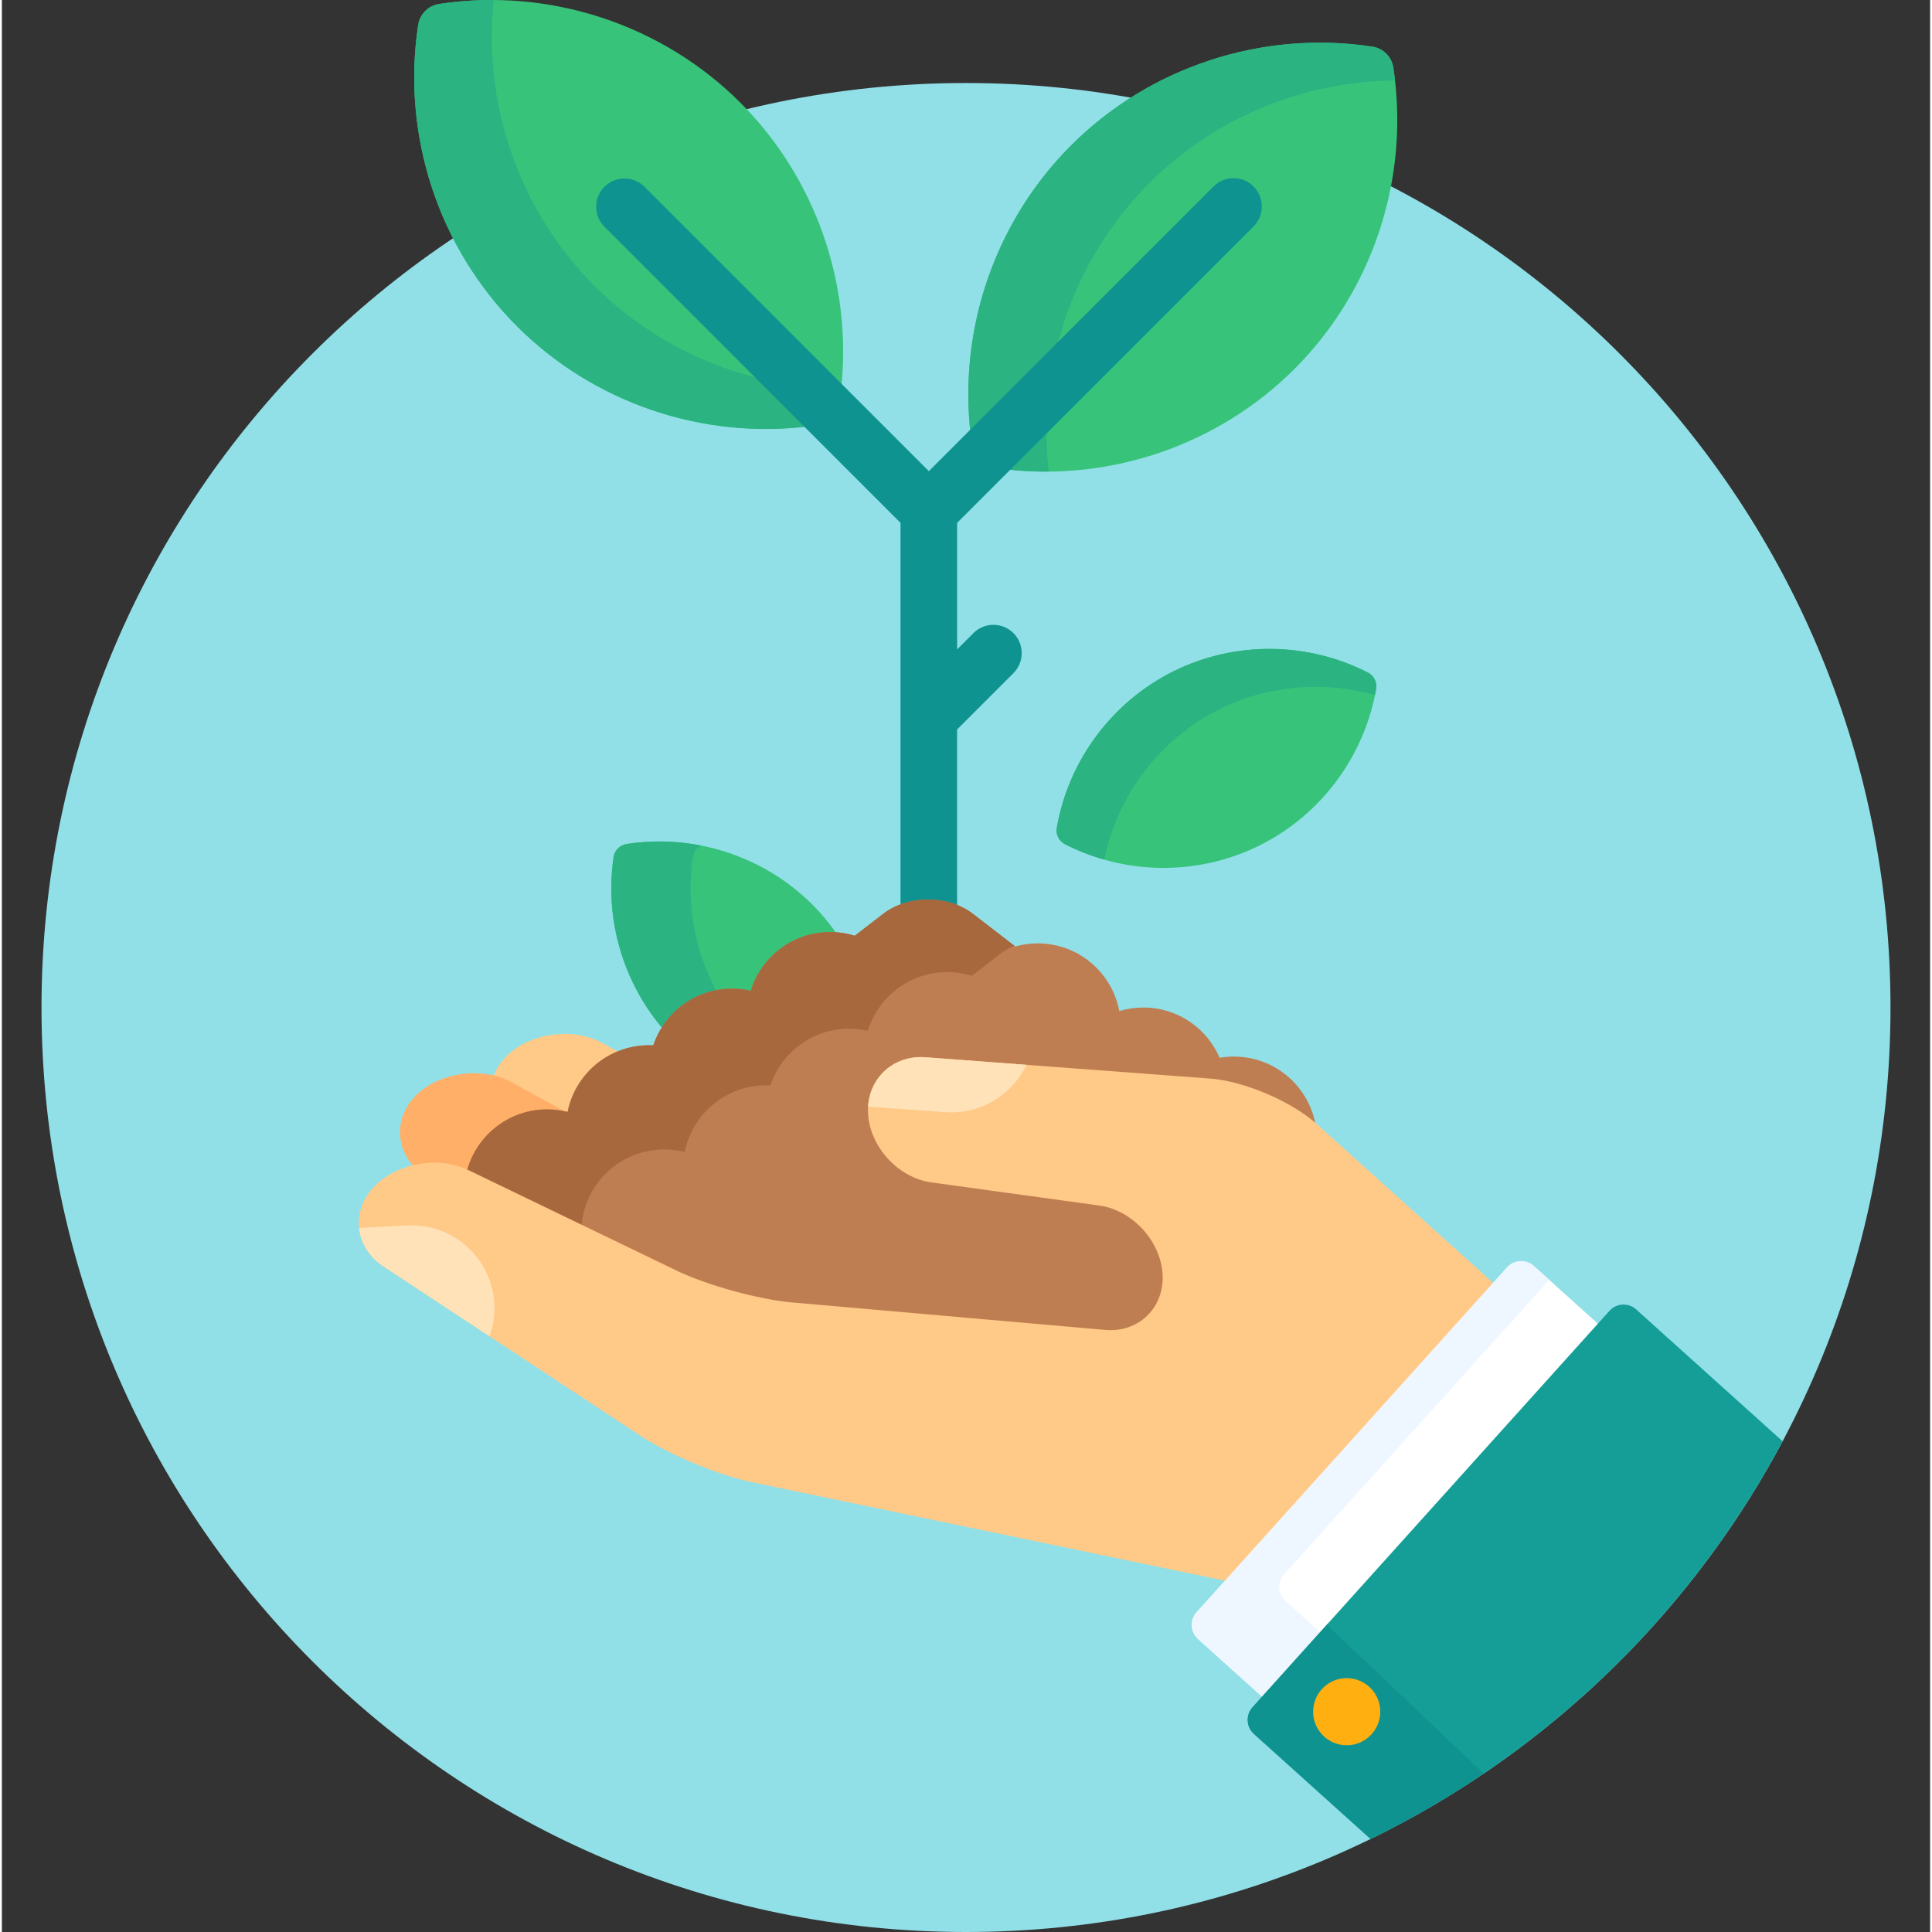
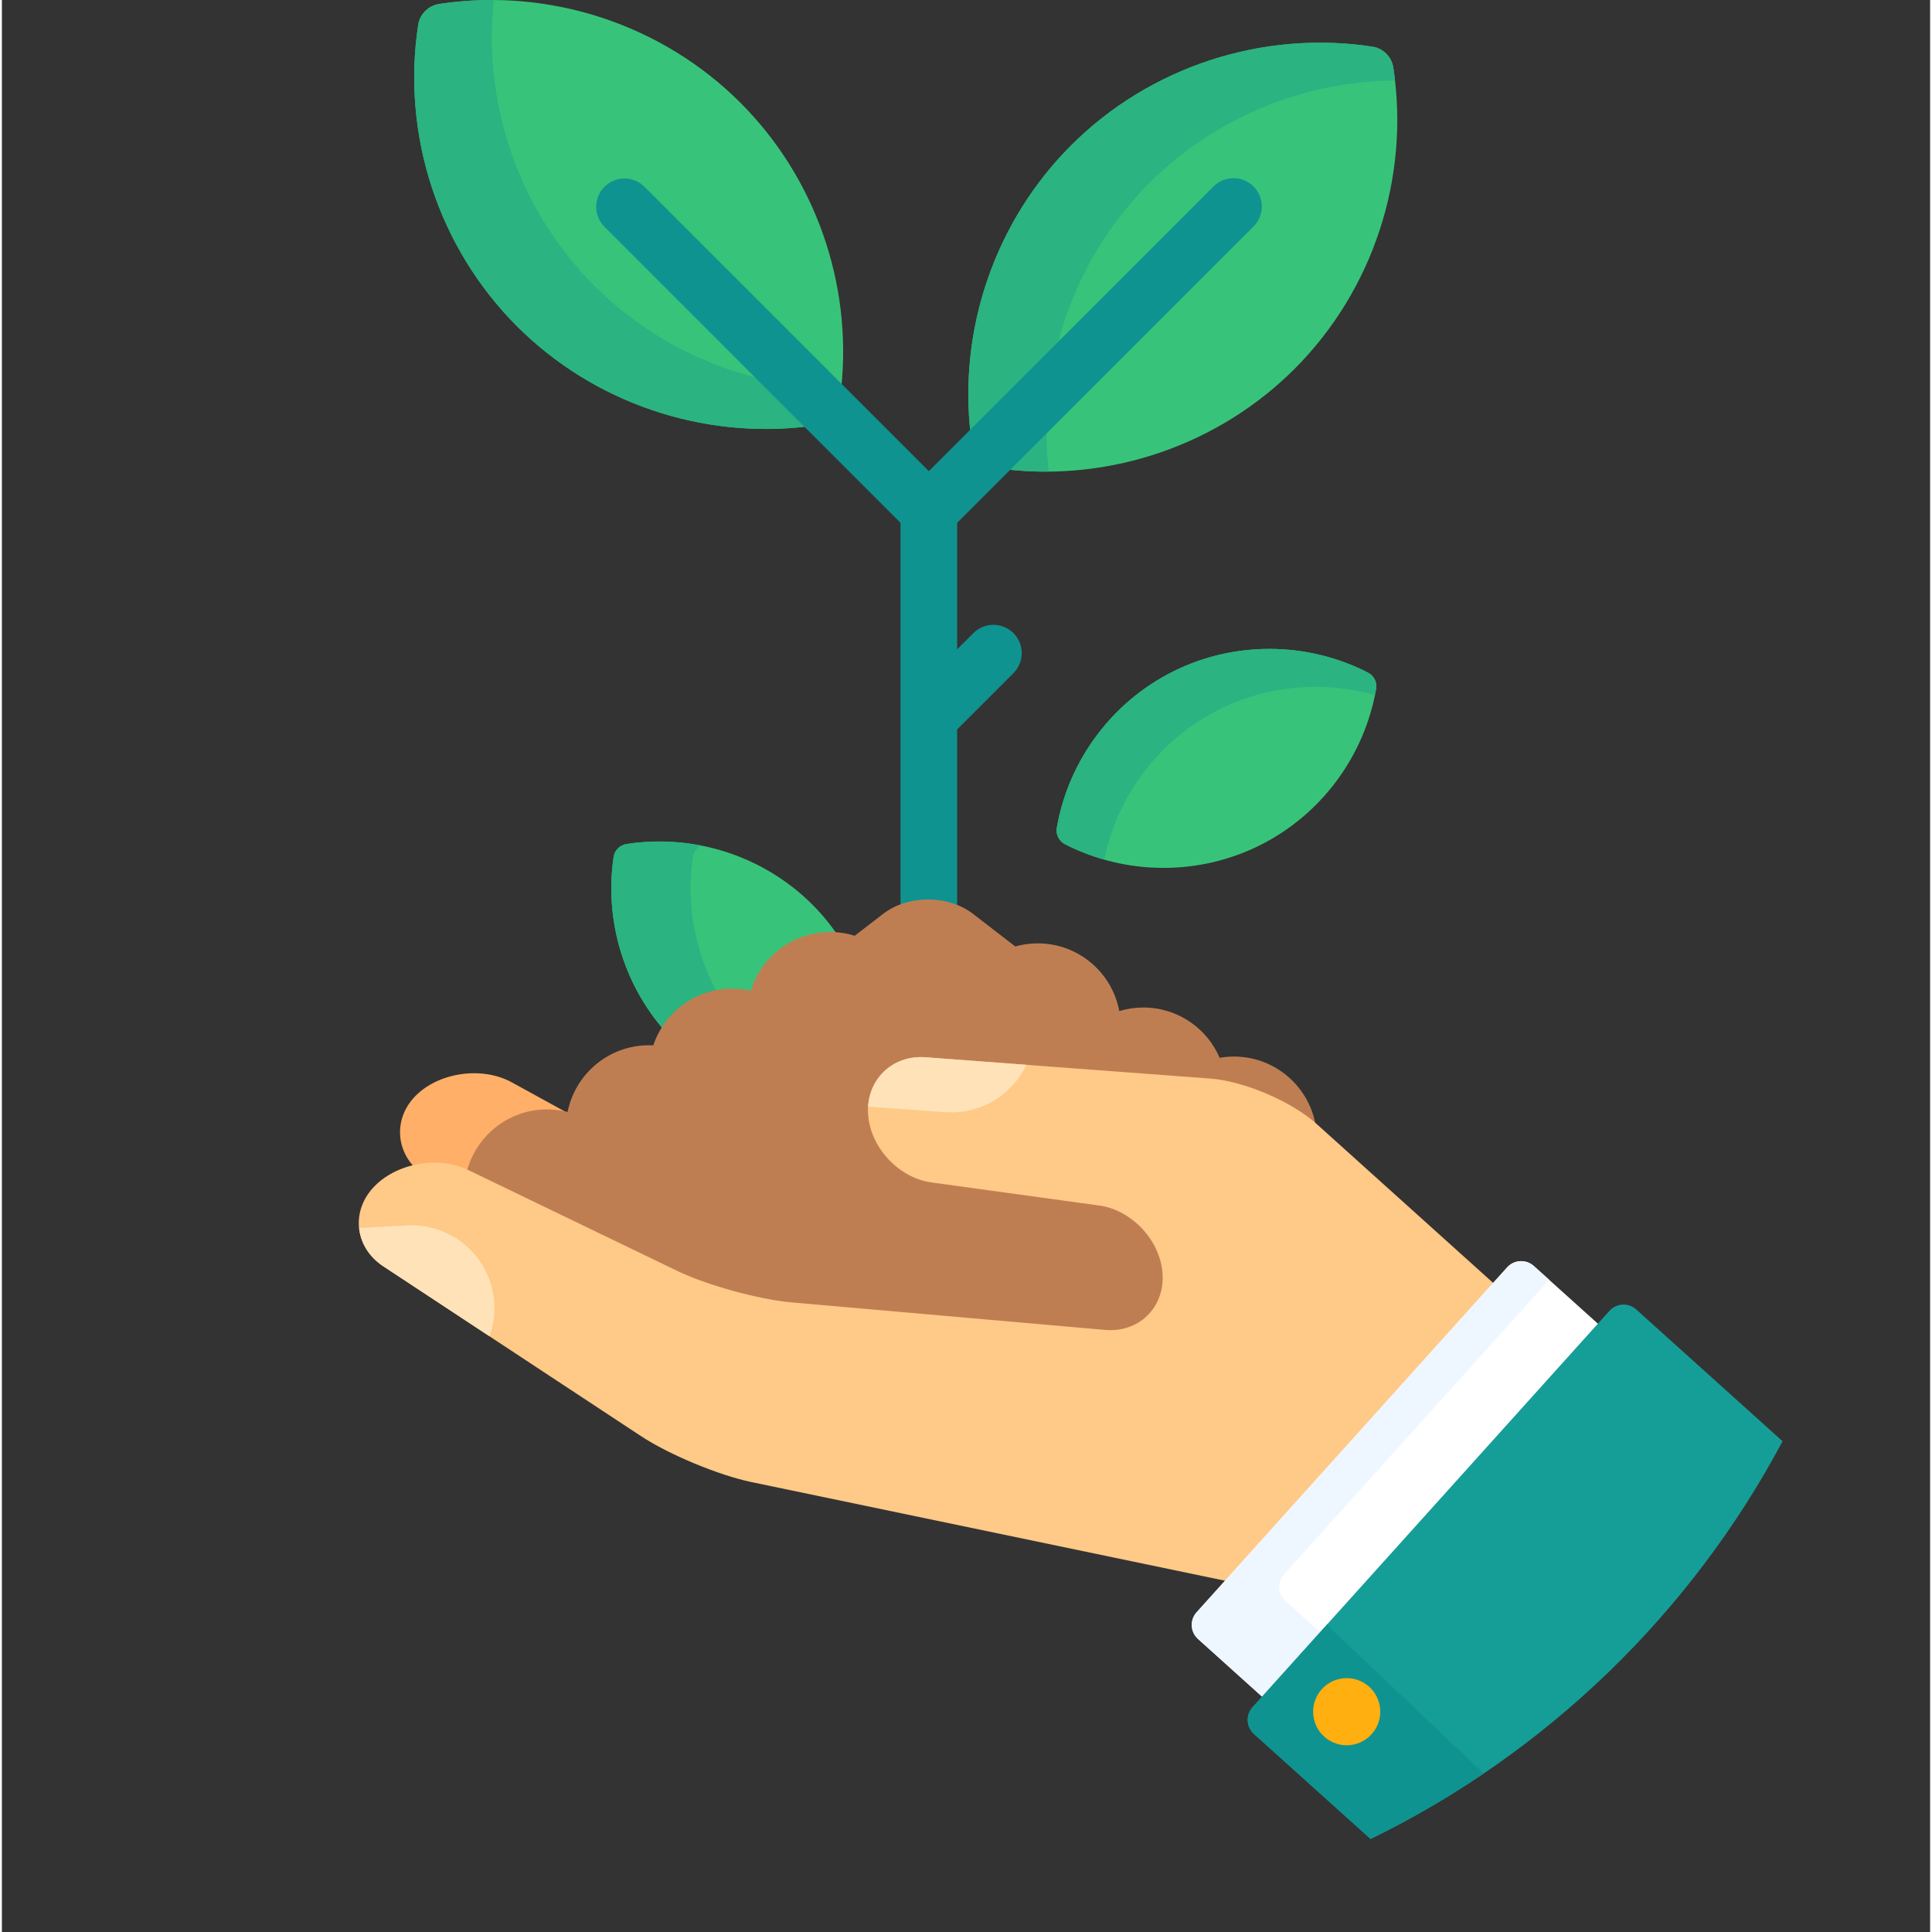
<svg xmlns="http://www.w3.org/2000/svg" height="511pt" viewBox="-10 0 511 512" width="511pt">
  <rect x="-10" y="0" width="511" height="512" fill="#333333" stroke="none" />
-   <path d="m490.5 267c0 135.309-109.691 245-245 245s-245-109.691-245-245 109.691-245 245-245 245 109.691 245 245zm0 0" fill="#91e0e8" />
  <path d="m183.5 263c1.578 0 3.172.184 4.734.543l.906.207.273-.891c2.711-8.887 10.785-14.859 20.086-14.859.734 0 1.461.051 2.188.125-2.051-3.039-4.391-5.91-7.031-8.531-12.844-12.754-31.211-18.703-49.129-15.922-1.77.277-3.152 1.668-3.414 3.438-2.453 16.566 2.559 33.449 13.453 45.98 3.746-6.176 10.484-10.09 17.934-10.09zm0 0" fill="#37c47a" />
  <path d="m179.746 263.348c-6.047-10.902-8.496-23.66-6.633-36.238.195-1.324 1.023-2.441 2.172-3.031-6.445-1.262-13.133-1.434-19.758-.402-1.77.273-3.152 1.668-3.414 3.438-2.453 16.562 2.559 33.445 13.453 45.977 3.105-5.113 8.262-8.672 14.18-9.742zm0 0" fill="#2bb381" />
-   <path d="m124.617 287.691 14.098 7.742c.324.062.645.133.965.211l1.023.262.203-1.035c1.461-7.328 6.691-13.145 13.422-15.602l-5.23-2.875c-7.77-4.262-19.199-2.68-25.402 3.523-1.805 1.809-3.004 3.891-3.645 6.055 1.641.383 3.18.957 4.566 1.719zm0 0" fill="#ffc987" />
  <path d="m104.648 309.105c3.039 0 5.938.625 8.379 1.805l1 .48c2.109-9.367 10.48-16.391 20.473-16.391 1.75 0 3.492.219 5.18.645l1.023.262.094-.473-15.699-8.617c-7.766-4.266-19.195-2.68-25.398 3.523-5.648 5.648-5.504 13.918-.047 19.324 1.625-.359 3.305-.559 4.996-.559zm0 0" fill="#ffaf68" />
  <path d="m358.746 17.93c-.434-2.879-2.691-5.137-5.57-5.574-29.168-4.426-59.012 5.363-79.832 26.184-20.066 20.066-29.879 48.504-26.609 76.641l65.066-65.062c1.227-1.227 2.859-1.902 4.598-1.902 1.734 0 3.367.676 4.594 1.902 2.535 2.535 2.535 6.66 0 9.191l-65.062 65.062c28.137 3.266 56.57-6.547 76.637-26.609 20.82-20.82 30.609-50.664 26.18-79.832zm0 0" fill="#37c47a" />
  <path d="m266.84 113.465-10.906 10.902c3.832.441 7.664.648 11.484.613-.438-3.84-.621-7.688-.578-11.516zm0 0" fill="#2bb381" />
  <path d="m269.477 92.438c3.988-16.422 12.383-31.703 24.57-43.891 17.332-17.328 40.91-27.008 65.145-27.219-.129-1.133-.27-2.266-.441-3.398-.438-2.879-2.695-5.137-5.574-5.574-29.164-4.426-59.012 5.363-79.832 26.184-20.066 20.066-29.879 48.504-26.609 76.641zm0 0" fill="#2bb381" />
  <path d="m150.391 59.395c-1.227-1.227-1.902-2.859-1.902-4.594 0-1.738.676-3.371 1.902-4.598s2.859-1.902 4.598-1.902c1.734 0 3.367.676 4.594 1.902l52.836 52.836c2.98-27.867-6.828-55.941-26.695-75.809-20.82-20.82-50.664-30.609-79.832-26.184-2.879.438-5.137 2.695-5.574 5.574-4.426 29.164 5.363 59.012 26.184 79.832 20.258 20.258 49.055 30.066 77.457 26.512zm0 0" fill="#37c47a" />
  <path d="m212.418 103.035c0-.016.004-.027.004-.047-.016 0-.035 0-.055 0zm0 0" fill="#2bb381" />
  <path d="m191.438 100.441c-16.609-3.938-32.078-12.363-44.391-24.672-19.852-19.855-29.664-47.91-26.699-75.758-4.809-.031-9.645.305-14.457 1.035-2.875.438-5.137 2.695-5.574 5.574-4.426 29.164 5.363 59.012 26.188 79.832 20.258 20.258 49.051 30.066 77.457 26.512zm0 0" fill="#2bb381" />
  <path d="m228.148 138.566v102.164c2.223-.879 4.707-1.348 7.297-1.348 2.75 0 5.379.527 7.703 1.512v-47.586l14.922-14.922c2.93-2.93 2.93-7.676 0-10.605-2.93-2.93-7.68-2.93-10.605 0l-4.316 4.316v-33.531l78.551-78.547c2.93-2.93 2.93-7.68 0-10.609-2.93-2.926-7.676-2.926-10.605 0l-75.445 75.445-75.355-75.359c-2.93-2.926-7.68-2.926-10.605 0-2.93 2.93-2.93 7.68 0 10.609zm0 0" fill="#0f9390" />
  <path d="m323.367 224.016c-16.195 8.082-35.504 7.973-51.645-.293-1.59-.816-2.469-2.574-2.164-4.336 3.102-17.863 14.629-33.355 30.824-41.438 16.195-8.082 35.504-7.973 51.645.293 1.594.816 2.469 2.574 2.164 4.336-3.105 17.867-14.625 33.359-30.824 41.438zm0 0" fill="#37c47a" />
  <path d="m312.633 187.984c12.832-6.402 27.609-7.641 41.227-3.781.109-.543.238-1.078.332-1.625.305-1.762-.57-3.52-2.164-4.336-16.141-8.262-35.445-8.375-51.645-.293-16.195 8.082-27.719 23.574-30.824 41.438-.305 1.766.574 3.52 2.164 4.336 3.355 1.719 6.848 3.062 10.418 4.074 3.504-17.176 14.789-31.98 30.492-39.812zm0 0" fill="#2bb381" />
  <path d="m168.43 337.648c8.086 3.906 21.953 7.723 30.902 8.508l82.977 7.281c.504.043.996.066 1.488.066 4.215 0 8.055-1.605 10.816-4.516 2.797-2.949 4.215-6.953 3.988-11.281-.488-9.324-8.414-17.949-17.668-19.223l-44.453-6.121c-8.352-1.148-15.504-8.93-15.945-17.348-.199-3.805 1.043-7.324 3.5-9.914 2.43-2.559 5.812-3.965 9.527-3.965.371 0 .746.012 1.121.043l75.578 5.66c8.672.648 20.984 5.906 27.445 11.727l.598.539c-1.418-10.781-10.637-19.105-21.805-19.105-1.289 0-2.551.117-3.777.328-3.367-7.836-11.152-13.328-20.223-13.328-2.219 0-4.359.332-6.379.941-1.906-10.211-10.855-17.941-21.621-17.941-2.062 0-4.055.289-5.945.82l-11.23-8.66c-6.531-5.039-17.223-5.039-23.758 0l-7.551 5.82c-2.059-.637-4.246-.98-6.516-.98-9.91 0-18.293 6.555-21.043 15.566-1.594-.367-3.25-.566-4.957-.566-9.715 0-17.949 6.297-20.867 15.027-.375-.016-.754-.027-1.133-.027-10.672 0-19.562 7.598-21.574 17.676-1.734-.441-3.555-.676-5.426-.676-10.406 0-19.121 7.23-21.406 16.938zm0 0" fill="#bf7e52" />
-   <path d="m143.551 325.641c.512-11.695 10.152-21.023 21.973-21.023 1.875 0 3.691.238 5.43.676 2.008-10.078 10.902-17.676 21.57-17.676.383 0 .762.012 1.137.031 2.914-8.734 11.152-15.031 20.863-15.031 1.707 0 3.367.203 4.961.57 2.75-9.012 11.129-15.57 21.039-15.57 2.27 0 4.457.348 6.52.984l7.551-5.824c1.129-.867 2.387-1.578 3.719-2.145l-10.988-8.473c-6.531-5.039-17.223-5.039-23.758 0l-7.551 5.824c-2.059-.641-4.246-.984-6.516-.984-9.91 0-18.293 6.555-21.043 15.566-1.594-.367-3.25-.566-4.957-.566-9.715 0-17.949 6.297-20.867 15.027-.375-.016-.754-.027-1.133-.027-10.672 0-19.562 7.598-21.574 17.676-1.734-.441-3.555-.676-5.426-.676-10.406 0-19.121 7.23-21.406 16.938zm0 0" fill="#a8683d" />
  <path d="m385.941 340.652-47.566-42.828c-6.582-5.93-19.203-11.32-28.039-11.98l-75.574-5.66c-8.84-.664-15.688 6.035-15.223 14.887.461 8.848 8.023 17.078 16.805 18.285l44.457 6.117c8.773 1.211 16.34 9.438 16.801 18.289.465 8.848-6.375 15.453-15.203 14.68l-82.977-7.281c-8.828-.773-22.578-4.559-30.559-8.414l-55.398-26.738c-7.98-3.852-19.312-1.668-25.18 4.852-5.871 6.52-4.621 15.84 2.781 20.719l68.344 45.031c7.398 4.875 20.551 10.344 29.227 12.152l126.641 26.379zm0 0" fill="#ffc987" />
  <path d="m97.43 324.75c12.102-.633 22.43 8.664 23.066 20.77.156 3.02-.305 5.934-1.273 8.609l-28.156-18.555c-3.836-2.523-6.004-6.246-6.398-10.156zm0 0" fill="#ffe2b8" />
  <path d="m240.102 294.738-20.551-1.453c.477-7.945 6.977-13.719 15.211-13.102l26.75 2.004c-3.75 7.961-12.105 13.211-21.41 12.551zm0 0" fill="#ffe2b8" />
  <path d="m413.699 351.461-17.73-15.965c-2.047-1.84-5.223-1.672-7.062.371l-82.301 91.41c-1.84 2.043-1.672 5.219.371 7.062l17.73 15.965zm0 0" fill="#fff" />
  <path d="m340.094 433.215-9.945-8.953c-2.043-1.844-2.211-5.02-.371-7.062l70.262-78.039-4.07-3.664c-2.043-1.84-5.223-1.672-7.062.371l-82.301 91.41c-1.84 2.043-1.672 5.219.371 7.059l17.73 15.965zm0 0" fill="#eef6ff" />
  <path d="m461.898 381.941-38.801-34.938c-2.047-1.84-5.223-1.676-7.066.371l-94.602 105.07c-1.84 2.047-1.672 5.223.371 7.062l30.918 27.836c46.586-22.711 84.887-59.758 109.18-105.402zm0 0" fill="#159e97" />
  <path d="m342.402 431.781c-.461-.414-.812-.902-1.082-1.426l-19.887 22.09c-1.84 2.047-1.676 5.223.367 7.062l30.918 27.836c10.434-5.086 20.445-10.898 29.984-17.359zm0 0" fill="#0f9390" />
  <path d="m355.285 453.617c0 4.914-3.984 8.898-8.895 8.898-4.914 0-8.898-3.984-8.898-8.898 0-4.91 3.984-8.895 8.898-8.895 4.91 0 8.895 3.984 8.895 8.895zm0 0" fill="#ffaf10" />
</svg>